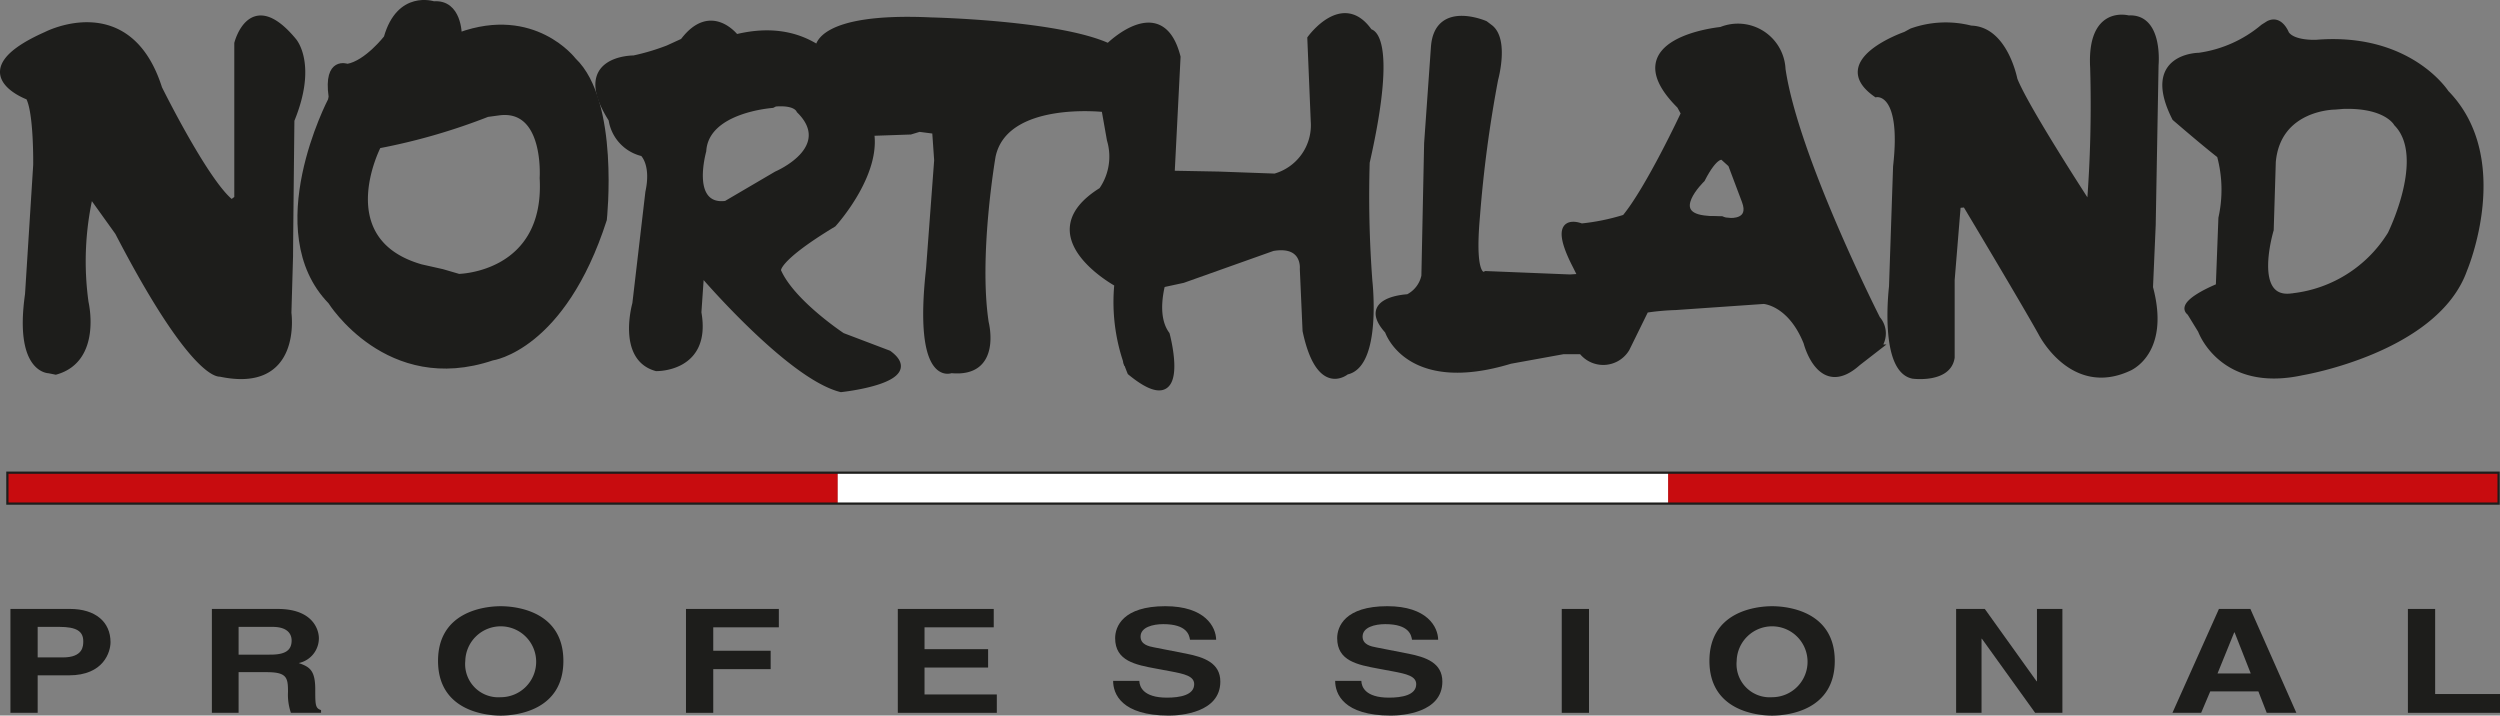
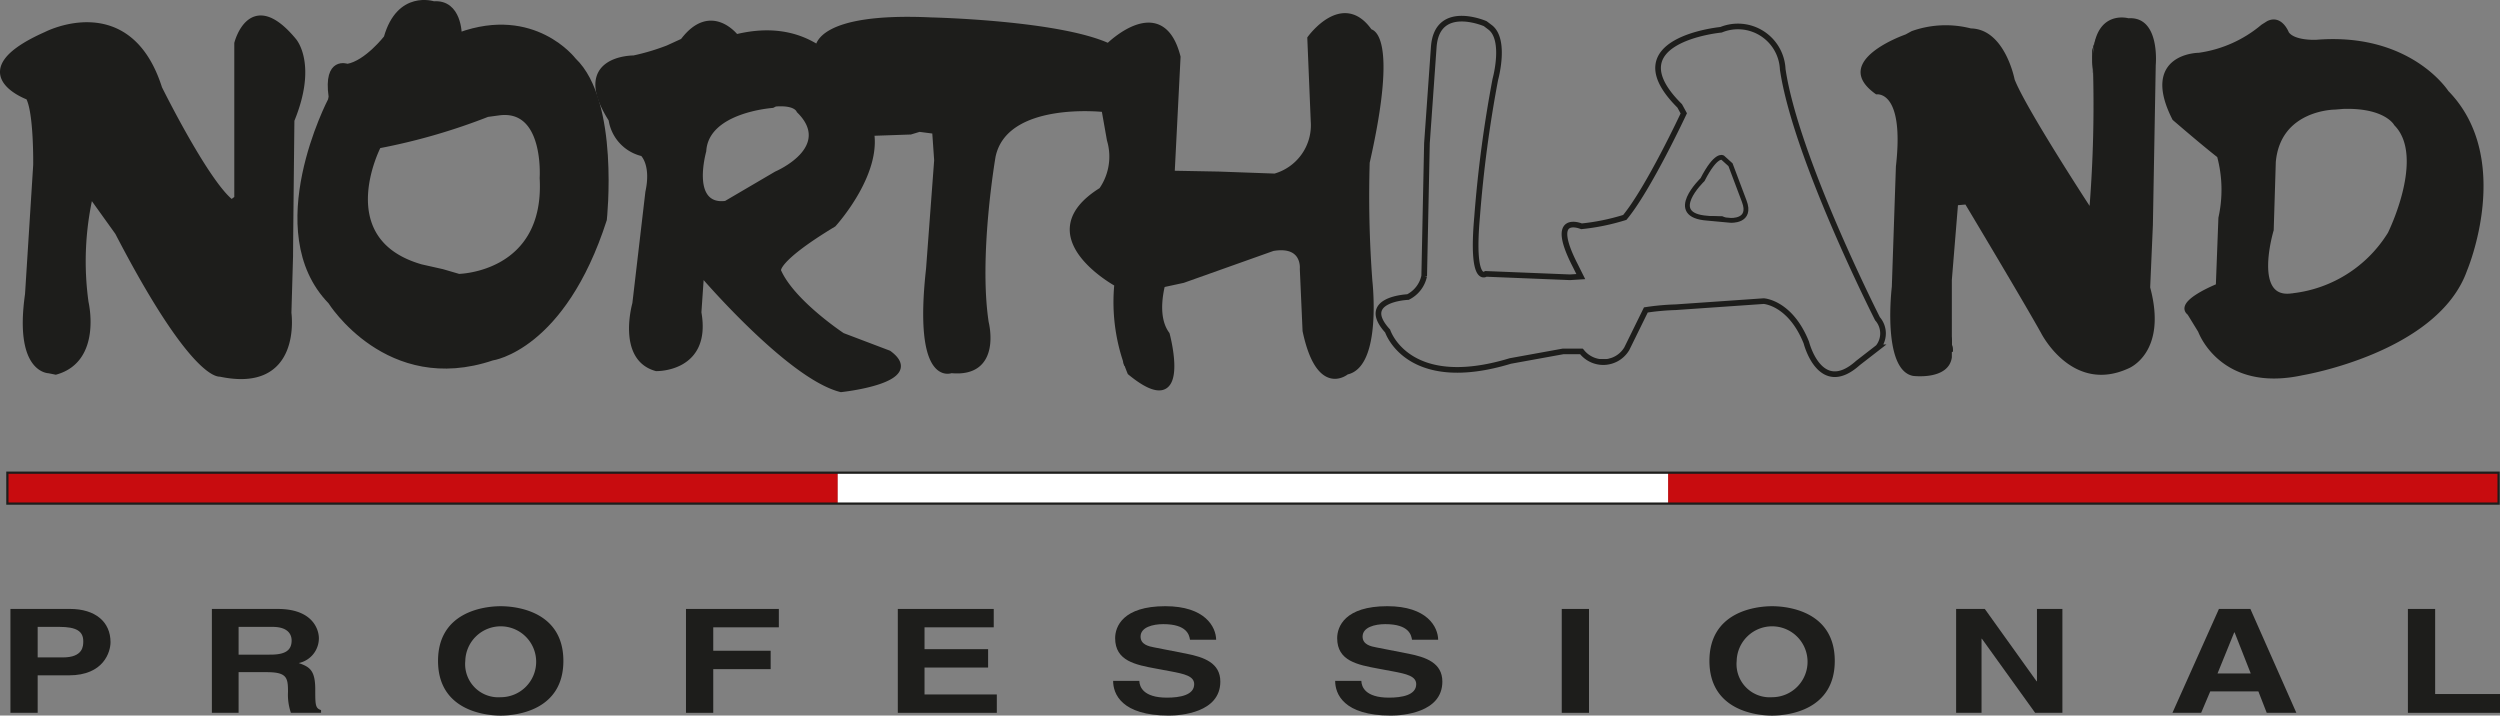
<svg xmlns="http://www.w3.org/2000/svg" id="Ebene_1" data-name="Ebene 1" width="175.277" height="50.169" viewBox="0 0 175.277 50.169">
  <rect x="0" y="0" width="175.277" height="50.169" fill="#808080" stroke="none" />
  <defs>
    <style>.cls-1{fill:#1d1d1b;}.cls-2,.cls-3,.cls-4,.cls-7{fill:none;stroke:#1d1d1b;stroke-miterlimit:3.864;}.cls-2{stroke-width:0.396px;}.cls-3{stroke-width:0.339px;}.cls-4{stroke-width:0.248px;}.cls-5{fill:#fff;}.cls-6{fill:#c80c0f;}.cls-7{stroke-width:0.157px;}</style>
  </defs>
  <title>logo</title>
  <path class="cls-1" d="M2.641,46.092V43.951H4.157c1.186,0,1.681.295,1.681,1.004,0,.326,0,1.137-1.427,1.137Zm0,1.257H4.832c2.458,0,2.917-1.664,2.917-2.324,0-1.429-1.07-2.332-2.841-2.332H.731v7.283H2.641Z" transform="translate(0 0)" />
  <path class="cls-1" d="M16.728,45.898V43.951h2.381c1.121,0,1.337.568,1.337.952,0,.721-.484.994-1.478.994Zm-1.873,4.079h1.873V47.126H18.702c1.414,0,1.49.386,1.49,1.381a3.93,3.93,0,0,0,.204,1.47h2.114V49.784c-.407-.122-.407-.385-.407-1.45,0-1.359-.408-1.583-1.16-1.847a1.779,1.779,0,0,0,1.414-1.735c0-.629-.446-2.058-2.878-2.058H14.855Z" transform="translate(0 0)" />
  <path class="cls-1" d="M32.622,46.336a2.485,2.485,0,1,1,2.484,2.546,2.325,2.325,0,0,1-2.484-2.546m-1.911,0c0,3.417,3.185,3.834,4.394,3.834s4.394-.416,4.394-3.834c0-3.419-3.185-3.834-4.394-3.834s-4.394.415-4.394,3.834" transform="translate(0 0)" />
  <polygon class="cls-1" points="50.007 46.914 54.031 46.914 54.031 45.624 50.007 45.624 50.007 43.982 54.605 43.982 54.605 42.693 48.095 42.693 48.095 49.977 50.007 49.977 50.007 46.914" />
  <polygon class="cls-1" points="69.672 42.694 62.946 42.694 62.946 49.977 69.888 49.977 69.888 48.689 64.819 48.689 64.819 46.802 69.277 46.802 69.277 45.513 64.819 45.513 64.819 43.982 69.672 43.982 69.672 42.694" />
  <path class="cls-1" d="M78.042,47.734c0,.903.573,2.435,3.912,2.435.801,0,3.604-.192,3.604-2.383,0-1.309-1.147-1.714-2.394-1.959l-2.229-.436c-.383-.072-.969-.193-.969-.76,0-.66.866-.872,1.592-.872,1.669,0,1.821.769,1.874,1.095h1.833c-.013-.893-.764-2.353-3.566-2.353-2.969,0-3.516,1.43-3.516,2.241,0,1.602,1.426,1.867,2.904,2.141l.982.183c.968.182,1.656.335,1.656.902,0,.772-1.006.944-1.911.944-1.668,0-1.924-.772-1.936-1.177Z" transform="translate(0 0)" />
  <path class="cls-1" d="M93.609,47.734c0,.903.574,2.435,3.911,2.435.801,0,3.605-.192,3.605-2.383,0-1.309-1.145-1.714-2.394-1.959l-2.23-.436c-.382-.072-.968-.193-.968-.76,0-.66.865-.872,1.591-.872,1.669,0,1.822.769,1.874,1.095h1.833c-.012-.893-.763-2.353-3.565-2.353-2.969,0-3.515,1.43-3.515,2.241,0,1.602,1.425,1.867,2.903,2.141l.981.183c.969.182,1.657.335,1.657.902,0,.772-1.008.944-1.912.944-1.669,0-1.924-.772-1.935-1.177Z" transform="translate(0 0)" />
  <rect class="cls-1" x="109.495" y="42.694" width="1.911" height="7.283" />
  <path class="cls-1" d="M121.76,46.336a2.485,2.485,0,1,1,2.485,2.546,2.325,2.325,0,0,1-2.485-2.546m-1.911,0c0,3.417,3.185,3.834,4.395,3.834,1.209,0,4.393-.416,4.393-3.834,0-3.419-3.184-3.834-4.393-3.834-1.21,0-4.395.415-4.395,3.834" transform="translate(0 0)" />
  <polygon class="cls-1" points="142.813 47.766 142.788 47.766 139.157 42.694 137.145 42.694 137.145 49.977 138.927 49.977 138.927 44.783 138.953 44.783 142.686 49.977 144.596 49.977 144.596 42.694 142.813 42.694 142.813 47.766" />
  <path class="cls-1" d="M156.643,44.337h.026l1.133,2.882h-2.33Zm-1.681,4.138h3.375l.585,1.501h2.077l-3.223-7.283h-2.204l-3.26,7.283h2.013Z" transform="translate(0 0)" />
  <polygon class="cls-1" points="170.73 42.694 168.82 42.694 168.82 49.977 175.277 49.977 175.277 48.659 170.73 48.659 170.73 42.694" />
  <path class="cls-1" d="M147.526,1.933c-.201.449-.661.822-.739,1.254a17.461,17.461,0,0,0-.051,2.164c-.036-1.255-.138-2.652.79-3.417" transform="translate(0 0)" />
  <path class="cls-1" d="M65.669,9.352a1.256,1.256,0,0,0,.174.409c-.275.235-.096.63-.177.981a9.653,9.653,0,0,1,.003-1.39" transform="translate(0 0)" />
  <path class="cls-1" d="M82.331,10.143v.344c.006.17-.135-.051-.135.12v.762c0,.17.12.116-.058.182V10.143Z" transform="translate(0 0)" />
  <path class="cls-1" d="M69.012,14.678v1.49c-.092-1.253-.086-1.41,0-1.49" transform="translate(0 0)" />
  <path class="cls-1" d="M119.595,15.156h1.064c.315-.005.136.224.883.167-.104.032-.14.168-.315.168a2.286,2.286,0,0,1-.565-.204c-.902.001-1.078-.033-1.067-.13" transform="translate(0 0)" />
  <path class="cls-1" d="M91.342,17.943l-.123,1.752a12.178,12.178,0,0,0-.077-1.593c0-.17.105-.17.2-.158" transform="translate(0 0)" />
  <path class="cls-1" d="M2.074,21.356A8.987,8.987,0,0,1,2.039,22.407a5.611,5.611,0,0,1,.035.78,6.027,6.027,0,0,1-.174-.644.222.222,0,0,1,.139-.233.24.24,0,0,0-.134-.054,3.405,3.405,0,0,0,.168-.901" transform="translate(0 0)" />
-   <path class="cls-1" d="M11.547,21.681a1.341,1.341,0,0,1,.333.057,1.779,1.779,0,0,0,.61.974.947.947,0,0,0,.171.49s.052.084-.118.153a6.667,6.667,0,0,0-.997-1.674" transform="translate(0 0)" />
  <path class="cls-1" d="M38.718,21.941c-.313.404-.785.723-.932,1.175a1.153,1.153,0,0,0-.215.208,2.591,2.591,0,0,0-.79.429c.14-.183.347-.316.512-.508.061-.022.2-.022.258-.04.132-.302.412-.506.576-.839a3.872,3.872,0,0,0,.59-.425" transform="translate(0 0)" />
  <path class="cls-1" d="M20.232,22.07v1.491c-.092-1.254-.086-1.412,0-1.491" transform="translate(0 0)" />
  <path class="cls-1" d="M69.012,22.545V24.442c-.092-1.66-.086-1.817,0-1.897" transform="translate(0 0)" />
  <path class="cls-1" d="M78.406,22.544l.14,1.486a.572.572,0,0,0-.14-.072Z" transform="translate(0 0)" />
  <path class="cls-1" d="M136.767,23.423l.14,1.211a.212.212,0,0,0-.161.079,12.867,12.867,0,0,0,.021-1.29" transform="translate(0 0)" />
  <path class="cls-1" d="M60.744,24.195a1.136,1.136,0,0,1,.581.063c.132.06.29.221.446.296a2.66,2.66,0,0,0,.509.055,1.937,1.937,0,0,1-.745-.152,2.555,2.555,0,0,1-.791-.262" transform="translate(0 0)" />
  <path class="cls-1" d="M167.133,24.418c-.59.225-1.297.428-1.774.593a.298.298,0,0,0,.168-.203c.142-.026.351-.026.554-.051.063-.039.06-.105.139-.16.148-.019.368.038.481-.04.105-.068.279-.176.431-.252Z" transform="translate(0 0)" />
  <path class="cls-1" d="M78.717,24.991s.104.064.164.095c-.109.853.81,1.09,1.132,1.506a3.419,3.419,0,0,1,.787.262.856.856,0,0,1-.391-.003c-.027-.056-.015-.11-.079-.156a3.021,3.021,0,0,1-1.537-1.144,5.445,5.445,0,0,0-.076-.56" transform="translate(0 0)" />
  <path class="cls-1" d="M113.051,25.154a5.336,5.336,0,0,1-1.468.068c.489-.034.973-.034,1.468-.068" transform="translate(0 0)" />
  <path class="cls-1" d="M162.646,25.671l.476.097c-.139.031-.479.035-.648.232h-.915c-.15.002-.225.171-.464.101a.57.57,0,0,0,.436-.232h.918c.175-.003.184-.105.197-.199" transform="translate(0 0)" />
  <path class="cls-1" d="M18.252,25.975a3.657,3.657,0,0,0-.679.202,4.673,4.673,0,0,1-1.593.061,10.227,10.227,0,0,0,1.251-.058,3.305,3.305,0,0,0,.79-.297s.072-.013.231.092" transform="translate(0 0)" />
  <path class="cls-1" d="M62.335,25.872c-.022.14-.1.324-.489.41-.06.109-.203.181-.35.365a1.916,1.916,0,0,1-.284.045c-.064.048-.055.107-.092.16-.199.03-.402.165-.654.214.222-.178.676-.271.99-.473.314-.204.558-.517.879-.721" transform="translate(0 0)" />
  <path class="cls-1" d="M146.944,2.977c-.417.563-.104,1.503-.209,2.169.035-.673-.264-1.649.209-2.169" transform="translate(0 0)" />
  <path class="cls-1" d="M91.935,3.42V4.842c-.093-1.186-.088-1.343,0-1.422" transform="translate(0 0)" />
  <path class="cls-1" d="M119.805,15.16c1.004.058,1.346.195,1.735.15a.469.469,0,0,1-.313.181,2.255,2.255,0,0,1-.565-.205c-.693.002-.867-.032-.856-.125" transform="translate(0 0)" />
  <path class="cls-1" d="M11.547,21.681a1.341,1.341,0,0,1,.333.057,1.779,1.779,0,0,0,.61.974.947.947,0,0,0,.171.49s.052.084-.118.153a6.667,6.667,0,0,0-.997-1.674" transform="translate(0 0)" />
  <path class="cls-1" d="M2.074,21.763a3.788,3.788,0,0,1-.035.644,5.604,5.604,0,0,1,.035.779,5.954,5.954,0,0,1-.174-.643.222.222,0,0,1,.139-.233.211.211,0,0,0-.129-.048v-.321c.094-.008.129-.111.164-.178" transform="translate(0 0)" />
  <path class="cls-1" d="M38.718,21.941c-.313.404-.785.723-.932,1.175a1.153,1.153,0,0,0-.215.208,2.591,2.591,0,0,0-.79.429c.14-.183.347-.316.512-.508.061-.022.2-.022.258-.04.132-.302.412-.506.576-.839a3.872,3.872,0,0,0,.59-.425" transform="translate(0 0)" />
  <path class="cls-1" d="M20.232,22.07v1.491c-.092-1.254-.086-1.412,0-1.491" transform="translate(0 0)" />
  <path class="cls-1" d="M69.012,22.545V24.442c-.092-1.66-.086-1.817,0-1.897" transform="translate(0 0)" />
  <path class="cls-1" d="M78.406,22.544l.14,1.486a.572.572,0,0,0-.14-.072Z" transform="translate(0 0)" />
  <path class="cls-1" d="M136.767,23.423l.14,1.211a.212.212,0,0,0-.161.079,12.867,12.867,0,0,0,.021-1.29" transform="translate(0 0)" />
  <path class="cls-1" d="M60.744,24.195a1.136,1.136,0,0,1,.581.063c.132.06.29.221.446.296a2.66,2.66,0,0,0,.509.055,1.937,1.937,0,0,1-.745-.152,2.555,2.555,0,0,1-.791-.262" transform="translate(0 0)" />
  <path class="cls-1" d="M167.133,24.418c-.59.225-1.297.428-1.774.593a.298.298,0,0,0,.168-.203c.142-.026.351-.026.554-.051.063-.039.06-.105.139-.16.148-.019.368.038.481-.04.105-.068.279-.176.431-.252Z" transform="translate(0 0)" />
  <path class="cls-1" d="M78.717,24.991s.104.064.164.095c-.109.853.81,1.09,1.132,1.506a3.419,3.419,0,0,1,.787.262.856.856,0,0,1-.391-.003c-.027-.056-.015-.11-.079-.156a3.021,3.021,0,0,1-1.537-1.144,5.445,5.445,0,0,0-.076-.56" transform="translate(0 0)" />
  <path class="cls-1" d="M113.051,25.154a5.336,5.336,0,0,1-1.468.068c.489-.034.973-.034,1.468-.068" transform="translate(0 0)" />
  <path class="cls-1" d="M162.646,25.671l.476.097c-.139.031-.479.035-.648.232h-.915c-.15.002-.225.171-.464.101a.57.57,0,0,0,.436-.232h.918c.175-.003.184-.105.197-.199" transform="translate(0 0)" />
  <path class="cls-1" d="M18.252,25.975a3.657,3.657,0,0,0-.679.202,4.673,4.673,0,0,1-1.593.061,10.227,10.227,0,0,0,1.251-.058,3.305,3.305,0,0,0,.79-.297s.072-.013.231.092" transform="translate(0 0)" />
  <path class="cls-1" d="M62.335,25.872c-.022.14-.1.324-.489.41-.06.109-.203.181-.35.365a1.916,1.916,0,0,1-.284.045c-.064.048-.055.107-.092.16-.199.03-.402.165-.654.214.222-.178.676-.271.99-.473.314-.204.558-.517.879-.721" transform="translate(0 0)" />
  <path class="cls-1" d="M146.944,2.977c-.417.563-.104,1.503-.209,2.169.035-.673-.264-1.649.209-2.169" transform="translate(0 0)" />
  <path class="cls-1" d="M91.935,3.42V4.842c-.093-1.186-.088-1.343,0-1.422" transform="translate(0 0)" />
  <path class="cls-1" d="M119.805,15.16c1.004.058,1.346.195,1.735.15a.469.469,0,0,1-.313.181,2.255,2.255,0,0,1-.565-.205c-.693.002-.867-.032-.856-.125" transform="translate(0 0)" />
  <path class="cls-1" d="M38.718,21.941c-.313.404-.785.723-.932,1.175a1.19,1.19,0,0,0-.216.208c-.255.083-.614.396-.792.424.144-.178.351-.312.516-.504.061-.022.2-.022.258-.04.132-.302.412-.506.576-.839a3.872,3.872,0,0,0,.59-.425" transform="translate(0 0)" />
  <path class="cls-1" d="M20.232,22.07v1.491c-.092-1.254-.086-1.412,0-1.491" transform="translate(0 0)" />
  <path class="cls-1" d="M69.012,22.545V24.442c-.092-1.66-.086-1.817,0-1.897" transform="translate(0 0)" />
  <path class="cls-1" d="M78.406,22.544l.14,1.486a.572.572,0,0,0-.14-.072Z" transform="translate(0 0)" />
  <path class="cls-1" d="M136.767,23.423l.14,1.211a.212.212,0,0,0-.161.079,12.867,12.867,0,0,0,.021-1.29" transform="translate(0 0)" />
  <path class="cls-1" d="M60.744,24.195a1.136,1.136,0,0,1,.581.063c.132.06.29.221.446.296a2.66,2.66,0,0,0,.509.055,1.937,1.937,0,0,1-.745-.152,2.555,2.555,0,0,1-.791-.262" transform="translate(0 0)" />
  <path class="cls-1" d="M162.646,25.671l.476.097c-.139.031-.479.035-.65.232l-.957-.118h.935c.175-.015.184-.118.197-.211" transform="translate(0 0)" />
  <path class="cls-1" d="M17.449,26.172a5.365,5.365,0,0,1-1.467.067c.488-.034.973-.033,1.467-.067" transform="translate(0 0)" />
  <path class="cls-1" d="M91.935,3.42V4.842c-.093-1.186-.088-1.343,0-1.422" transform="translate(0 0)" />
  <path class="cls-1" d="M38.718,21.941c-.313.404-.785.723-.932,1.175a1.19,1.19,0,0,0-.216.208c-.255.083-.614.396-.792.424.144-.178.351-.312.516-.504.061-.022.2-.022.258-.04.132-.302.412-.506.576-.839a3.872,3.872,0,0,0,.59-.425" transform="translate(0 0)" />
  <path class="cls-1" d="M20.232,22.07v1.491c-.092-1.254-.086-1.412,0-1.491" transform="translate(0 0)" />
  <path class="cls-1" d="M69.012,22.545V24.442c-.092-1.66-.086-1.817,0-1.897" transform="translate(0 0)" />
  <path class="cls-1" d="M78.406,22.544l.14,1.486a.572.572,0,0,0-.14-.072Z" transform="translate(0 0)" />
  <path class="cls-1" d="M136.767,23.423l.14,1.211a.212.212,0,0,0-.161.079,12.867,12.867,0,0,0,.021-1.29" transform="translate(0 0)" />
  <path class="cls-1" d="M60.744,24.195a1.136,1.136,0,0,1,.581.063c.132.06.29.221.446.296a2.66,2.66,0,0,0,.509.055,1.937,1.937,0,0,1-.745-.152,2.555,2.555,0,0,1-.791-.262" transform="translate(0 0)" />
  <path class="cls-1" d="M162.646,25.671l.476.097c-.139.031-.479.035-.65.232l-.957-.118h.935c.175-.015.184-.118.197-.211" transform="translate(0 0)" />
  <path class="cls-1" d="M17.449,26.172a5.365,5.365,0,0,1-1.467.067c.488-.034.973-.033,1.467-.067" transform="translate(0 0)" />
  <path class="cls-1" d="M20.232,22.07v1.491c-.092-1.254-.086-1.412,0-1.491" transform="translate(0 0)" />
  <path class="cls-1" d="M69.012,22.545V24.442c-.092-1.66-.086-1.817,0-1.897" transform="translate(0 0)" />
  <path class="cls-1" d="M78.472,22.545c.081.075.021.235-.022,1.354a7.233,7.233,0,0,1,.022-1.354" transform="translate(0 0)" />
  <path class="cls-1" d="M136.767,23.423l.14,1.211a.212.212,0,0,0-.161.079,12.867,12.867,0,0,0,.021-1.29" transform="translate(0 0)" />
  <path class="cls-1" d="M20.232,22.07v1.491c-.092-1.254-.086-1.412,0-1.491" transform="translate(0 0)" />
  <path class="cls-1" d="M69.012,22.545V24.442c-.092-1.66-.086-1.817,0-1.897" transform="translate(0 0)" />
  <path class="cls-1" d="M78.472,22.545c.081.075.021.235-.022,1.354a7.233,7.233,0,0,1,.022-1.354" transform="translate(0 0)" />
  <path class="cls-1" d="M20.232,22.07v1.491c-.092-1.254-.086-1.412,0-1.491" transform="translate(0 0)" />
  <path class="cls-1" d="M69.012,22.545V24.442c-.092-1.66-.086-1.817,0-1.897" transform="translate(0 0)" />
  <path class="cls-1" d="M78.447,22.545v1.423c-.094-1.187-.087-1.344,0-1.423" transform="translate(0 0)" />
  <path class="cls-1" d="M20.232,22.07v1.491c-.092-1.254-.086-1.412,0-1.491" transform="translate(0 0)" />
  <path class="cls-1" d="M69.012,22.545V24.442c-.092-1.66-.086-1.817,0-1.897" transform="translate(0 0)" />
  <path class="cls-1" d="M78.447,22.545v1.423c-.094-1.187-.087-1.344,0-1.423" transform="translate(0 0)" />
  <path class="cls-1" d="M20.232,22.07v1.491c-.092-1.254-.086-1.412,0-1.491" transform="translate(0 0)" />
  <path class="cls-1" d="M69.012,22.545V24.442c-.092-1.66-.086-1.817,0-1.897" transform="translate(0 0)" />
  <path class="cls-1" d="M20.232,22.07v1.491c-.092-1.254-.086-1.412,0-1.491" transform="translate(0 0)" />
  <path class="cls-1" d="M69.012,22.545V24.442c-.092-1.66-.086-1.817,0-1.897" transform="translate(0 0)" />
  <path class="cls-1" d="M3.431,25.973s-2.24.007-1.479-5.338l.573-9.061S2.58,7.853,2.001,6.808c0,0-4.787-1.72,1.239-4.388,0,0,5.78-3.003,7.931,3.769,0,0,3.295,6.669,5.065,8.008l.388-.285V3.038S17.577-.779,20.586,2.847c0,0,1.484,1.63-.143,5.582,0,0-.095,8.871-.095,9.536l-.115,3.977s.783,5.464-4.807,4.267c0,0-1.827.391-7.169-9.915L6.344,13.626a20.974,20.974,0,0,0-.333,7.579s.953,4.008-2.104,4.864Z" transform="translate(0 0)" />
  <path class="cls-2" d="M3.431,25.973s-2.24.007-1.479-5.338l.573-9.061S2.58,7.853,2.001,6.808c0,0-4.787-1.72,1.239-4.388,0,0,5.78-3.003,7.931,3.769,0,0,3.295,6.669,5.065,8.008l.388-.285V3.038S17.577-.779,20.586,2.847c0,0,1.484,1.63-.143,5.582,0,0-.095,8.871-.095,9.536l-.115,3.977s.783,5.464-4.807,4.267c0,0-1.827.391-7.169-9.915L6.344,13.626a20.974,20.974,0,0,0-.333,7.579s.953,4.008-2.104,4.864Z" transform="translate(0 0)" />
  <path class="cls-3" d="M23.162,7.02s-4.815,9.184,0,14.132c0,0,4.007,6.433,11.348,3.952,0,0,4.958-.664,7.866-9.706,0,0,.903-8.284-2.147-11.183,0,0-2.779-3.674-8.021-1.769,0,0,.008-2.327-1.8-2.185,0,0-2.43-.814-3.334,2.379,0,0-1.373,1.769-2.711,2.006,0,0-1.541-.576-1.153,2.136Z" transform="translate(0 0)" />
  <path class="cls-1" d="M23.21,6.782c-.387-2.711,1.153-2.136,1.153-2.136,1.337-.236,2.711-2.006,2.711-2.006C27.978-.551,30.408.262,30.408.262c1.807-.142,1.8,2.185,1.8,2.185C37.45.542,40.228,4.215,40.228,4.215c3.049,2.9,2.147,11.183,2.147,11.183-2.907,9.041-7.866,9.706-7.866,9.706-7.34,2.481-11.348-3.951-11.348-3.951-4.815-4.949,0-14.133,0-14.133ZM34.185,8.074a43.006,43.006,0,0,1-7.607,2.198s-3.401,6.564,2.966,8.386l1.484.334,1.146.335s6.167-.103,5.786-6.851c0,0,.335-4.989-3.012-4.505Z" transform="translate(0 0)" />
  <path class="cls-4" d="M34.185,8.074a43.006,43.006,0,0,1-7.607,2.198s-3.401,6.564,2.966,8.386l1.484.334,1.146.335s6.167-.103,5.786-6.851c0,0,.335-4.989-3.012-4.505Z" transform="translate(0 0)" />
  <path class="cls-2" d="M46.825,3.373a15.8,15.8,0,0,1-2.39.713S40.093,4.044,42.864,8.376a2.873,2.873,0,0,0,2.199,2.383s.817.713.381,2.716l-.913,7.816s-1.096,3.817,1.484,4.53c0,0,3.677.088,2.963-3.912l.189-2.763s6.163,7.238,9.798,8.148c0,0,5.93-.625,3.349-2.526l-3.254-1.235s-3.541-2.336-4.493-4.53c0,0-.381-.713,3.874-3.286,0,0,3.485-3.817,2.531-6.913,0,0-1.817-8.06-9.367-6.199,0,0-1.763-2.336-3.723.284Z" transform="translate(0 0)" />
  <path class="cls-1" d="M47.882,2.891c1.96-2.621,3.723-.285,3.723-.285C59.155.745,60.972,8.804,60.972,8.804c.954,3.097-2.532,6.913-2.532,6.913-4.255,2.573-3.874,3.287-3.874,3.287.953,2.193,4.494,4.529,4.494,4.529L62.314,24.769c2.58,1.9-3.35,2.526-3.35,2.526-3.635-.911-9.797-8.148-9.797-8.148l-.19,2.762c.715,3.999-2.962,3.912-2.962,3.912-2.58-.713-1.484-4.53-1.484-4.53l.913-7.816c.435-2.003-.382-2.715-.382-2.715A2.874,2.874,0,0,1,42.863,8.377C40.093,4.044,44.436,4.085,44.436,4.085a15.802,15.802,0,0,0,2.39-.712Zm6.321,4.674s-4.541.3-4.687,3.046c0,0-1.071,3.769,1.321,3.477l3.513-2.06s4.054-1.718,1.515-4.169c0,0-.104-.489-1.467-.392Z" transform="translate(0 0)" />
  <path class="cls-1" d="M57.355,3.376s-.095-2.336,7.959-1.956c0,0,8.87.198,12.395,1.814,0,0,3.721-3.721,4.863.76l-.38,7.482-.38,7.435s-1.19,2.911,0,4.528c0,0,1.67,6.15-2.575,2.668a12.976,12.976,0,0,1-.91-6.2s-6.24-3.374-1.093-6.572A4.118,4.118,0,0,0,77.803,9.805l-.38-2.146s-6.954-.801-7.818,3.293c0,0-1.202,6.952-.482,11.67,0,0,.951,3.674-2.431,3.341,0,0-2.473,1.046-1.569-7.102l.57-7.623-.143-2.052-1.094-.142-.624.189L61.022,9.33Z" transform="translate(0 0)" />
  <path class="cls-2" d="M57.355,3.376s-.095-2.336,7.959-1.956c0,0,8.87.198,12.395,1.814,0,0,3.721-3.721,4.863.76l-.38,7.482-.38,7.435s-1.19,2.911,0,4.528c0,0,1.67,6.15-2.575,2.668a12.976,12.976,0,0,1-.91-6.2s-6.24-3.374-1.093-6.572A4.118,4.118,0,0,0,77.803,9.805l-.38-2.146s-6.954-.801-7.818,3.293c0,0-1.202,6.952-.482,11.67,0,0,.951,3.674-2.431,3.341,0,0-2.473,1.046-1.569-7.102l.57-7.623-.143-2.052-1.094-.142-.624.189L61.022,9.33Z" transform="translate(0 0)" />
  <path class="cls-5" d="M82.43,12.142l3.014.056,3.936.142A3.702,3.702,0,0,0,92.066,8.489l-.24-5.81s2.311-3.233,4.224-.474c0,0,1.874.095-.189,9.185a79.637,79.637,0,0,0,.189,8.323s.67,5.906-1.633,6.38c0,0-1.961,1.668-2.924-2.901l-.192-4.331s.192-1.817-2.064-1.431l-6.287,2.237-1.531.331Z" transform="translate(0 0)" />
  <path class="cls-1" d="M82.43,12.142l3.014.056,3.936.142A3.702,3.702,0,0,0,92.066,8.489l-.24-5.81s2.311-3.233,4.224-.474c0,0,1.874.095-.189,9.185a79.637,79.637,0,0,0,.189,8.323s.67,5.906-1.633,6.38c0,0-1.961,1.668-2.924-2.901l-.192-4.331s.192-1.817-2.064-1.431l-6.287,2.237-1.531.331Z" transform="translate(0 0)" />
  <path class="cls-3" d="M82.43,12.142l3.014.056,3.936.142A3.702,3.702,0,0,0,92.066,8.489l-.24-5.81s2.311-3.233,4.224-.474c0,0,1.874.095-.189,9.185a79.637,79.637,0,0,0,.189,8.323s.67,5.906-1.633,6.38c0,0-1.961,1.668-2.924-2.901l-.192-4.331s.192-1.817-2.064-1.431l-6.287,2.237-1.531.331Z" transform="translate(0 0)" />
  <path class="cls-2" d="M104.131,1.659s-3.37-1.474-3.608,1.624l-.479,6.764-.192,9.299a2.149,2.149,0,0,1-1.137,1.48s-3.47.142-1.426,2.384c0,0,1.381,4.293,8.601,2.099l3.702-.672h1.288a1.922,1.922,0,0,0,3.178-.191l1.334-2.716a17.246,17.246,0,0,1,2.091-.19l6.171-.428s1.866.098,2.99,2.907c0,0,.956,3.817,3.615,1.433l1.42-1.101a1.56,1.56,0,0,0-.046-2.003S125.894,11.046,124.987,4.851a3.141,3.141,0,0,0-4.323-2.764s-7.553.713-2.898,5.338l.285.523s-2.47,5.291-4.135,7.295a15.323,15.323,0,0,1-3.037.623s-2.371-.998-.428,2.766l.379.76-.758.048-5.895-.238s-1.042.808-.616-4.008a87.984,87.984,0,0,1,1.278-9.63s.758-2.717-.331-3.62Z" transform="translate(0 0)" />
-   <path class="cls-1" d="M104.509,1.944c1.089.903.331,3.62.331,3.62a87.99,87.99,0,0,0-1.278,9.631c-.426,4.816.616,4.008.616,4.008l5.895.238.758-.049-.379-.76c-1.943-3.764.428-2.765.428-2.765a15.297,15.297,0,0,0,3.037-.624c1.665-2.004,4.135-7.295,4.135-7.295l-.285-.523c-4.655-4.624,2.898-5.338,2.898-5.338a3.141,3.141,0,0,1,4.323,2.765c.907,6.194,6.647,17.497,6.647,17.497a1.561,1.561,0,0,1,.046,2.003l-1.42,1.101c-2.659,2.383-3.615-1.433-3.615-1.433-1.124-2.81-2.99-2.907-2.99-2.907l-6.171.428a17.469,17.469,0,0,0-2.091.189l-1.334,2.717a1.922,1.922,0,0,1-3.178.19h-1.288l-3.702.673c-7.22,2.193-8.601-2.1-8.601-2.1-2.044-2.241,1.426-2.383,1.426-2.383a2.149,2.149,0,0,0,1.137-1.48l.192-9.299.479-6.764c.237-3.098,3.608-1.624,3.608-1.624Zm16.266,9.106s-.457-.308-1.41,1.546c0,0-2.609,2.503.358,2.703l1.604.149s1.519.108.961-1.346l-.961-2.553Z" transform="translate(0 0)" />
  <path class="cls-3" d="M120.775,11.05s-.457-.308-1.41,1.546c0,0-2.609,2.503.358,2.703l1.604.149s1.519.108.961-1.346l-.961-2.553Z" transform="translate(0 0)" />
  <path class="cls-1" d="M133.59,2.421s-5.393,1.861-2.05,4.197c0,0,2.002-.38,1.383,5.053l-.286,8.434s-.708,5.82,1.484,6.249c0,0,2.487.325,2.724-1.291V19.63l.429-5.243.524-.047s4.058,6.772,5.305,9.012c0,0,2.159,4.292,6.122,2.479,0,0,2.764-1.059,1.526-5.678l.19-4.38.2-11.206s.331-3.429-1.915-3.287c0,0-2.723-.768-2.485,3.478a91.148,91.148,0,0,1-.238,9.677s-4.488-6.873-5.258-8.869c0,0-.674-3.525-3.064-3.573a7.104,7.104,0,0,0-4.153.19Z" transform="translate(0 0)" />
-   <path class="cls-2" d="M133.59,2.421s-5.393,1.861-2.05,4.197c0,0,2.002-.38,1.383,5.053l-.286,8.434s-.708,5.82,1.484,6.249c0,0,2.487.325,2.724-1.291V19.63l.429-5.243.524-.047s4.058,6.772,5.305,9.012c0,0,2.159,4.292,6.122,2.479,0,0,2.764-1.059,1.526-5.678l.19-4.38.2-11.206s.331-3.429-1.915-3.287c0,0-2.723-.768-2.485,3.478a91.148,91.148,0,0,1-.238,9.677s-4.488-6.873-5.258-8.869c0,0-.674-3.525-3.064-3.573a7.104,7.104,0,0,0-4.153.19Z" transform="translate(0 0)" />
  <path class="cls-3" d="M158.656,1.869a8.849,8.849,0,0,1-4.48,2s-3.958.007-1.718,4.427c0,0,2.043,1.765,3.144,2.619a9.123,9.123,0,0,1,.101,4.37l-.181,4.767s-2.963,1.179-2.011,1.898l.761,1.241s1.48,4.189,7.147,2.948c0,0,9.389-1.571,11.391-7.233,0,0,3.287-7.757-1.289-12.421,0,0-2.581-4.055-9.104-3.527,0,0-1.622.096-2.098-.616,0,0-.427-1.139-1.283-.712Z" transform="translate(0 0)" />
  <path class="cls-1" d="M159.037,1.631c.856-.427,1.283.712,1.283.712.476.713,2.098.617,2.098.617,6.523-.529,9.104,3.526,9.104,3.526,4.575,4.664,1.288,12.421,1.288,12.421-2.002,5.662-11.391,7.234-11.391,7.234-5.668,1.24-7.147-2.949-7.147-2.949l-.761-1.241c-.952-.718,2.01-1.898,2.01-1.898l.182-4.767a9.124,9.124,0,0,0-.101-4.37c-1.1-.855-3.144-2.619-3.144-2.619-2.24-4.421,1.718-4.427,1.718-4.427a8.848,8.848,0,0,0,4.48-2Zm4.656,5.883s-3.968.007-4.305,3.846l-.146,4.756s-1.542,5.098,1.503,4.613a9.227,9.227,0,0,0,6.824-4.33s2.702-5.422.429-7.728c0,0-.682-1.301-3.727-1.205Z" transform="translate(0 0)" />
  <path class="cls-3" d="M163.693,7.515s-3.968.007-4.305,3.846l-.146,4.756s-1.542,5.098,1.503,4.613a9.227,9.227,0,0,0,6.824-4.33s2.702-5.422.429-7.728c0,0-.682-1.301-3.727-1.205Z" transform="translate(0 0)" />
  <rect class="cls-6" x="0.518" y="33.14" width="58.222" height="2.168" />
  <rect class="cls-5" x="58.737" y="33.139" width="58.222" height="2.168" />
  <rect class="cls-6" x="116.957" y="33.139" width="58.222" height="2.168" />
  <rect class="cls-7" x="0.518" y="33.14" width="174.661" height="2.168" />
</svg>